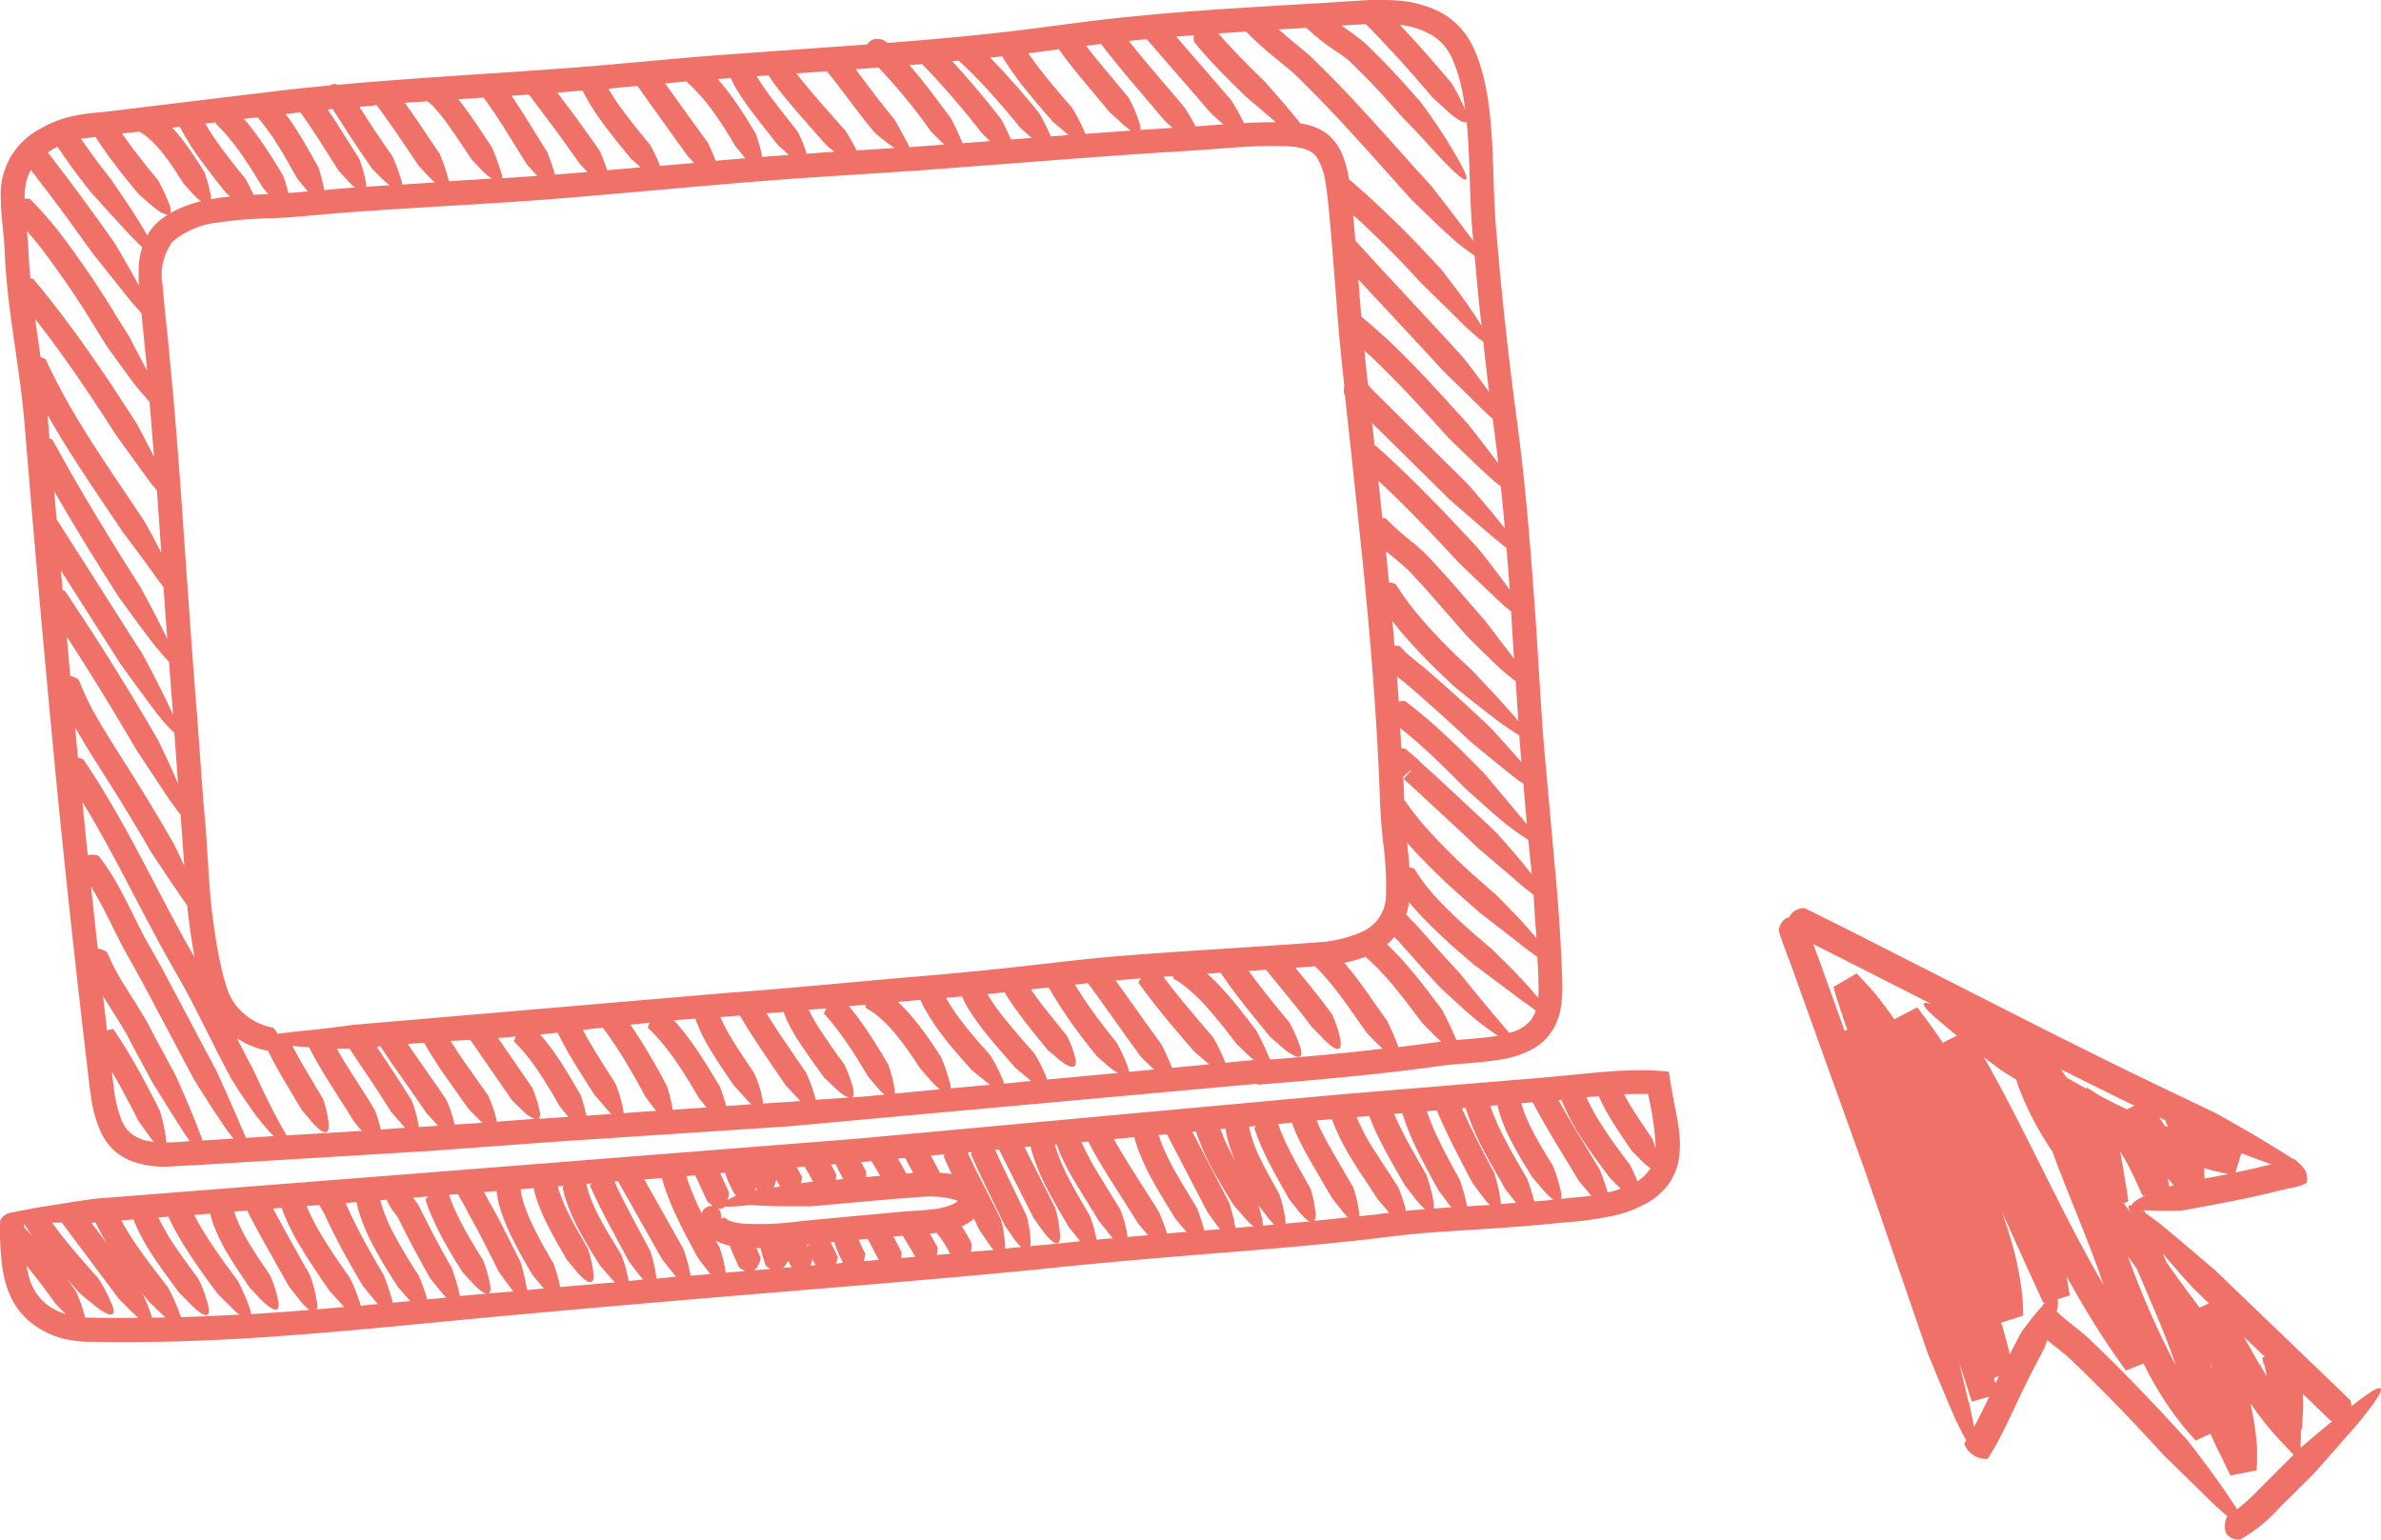
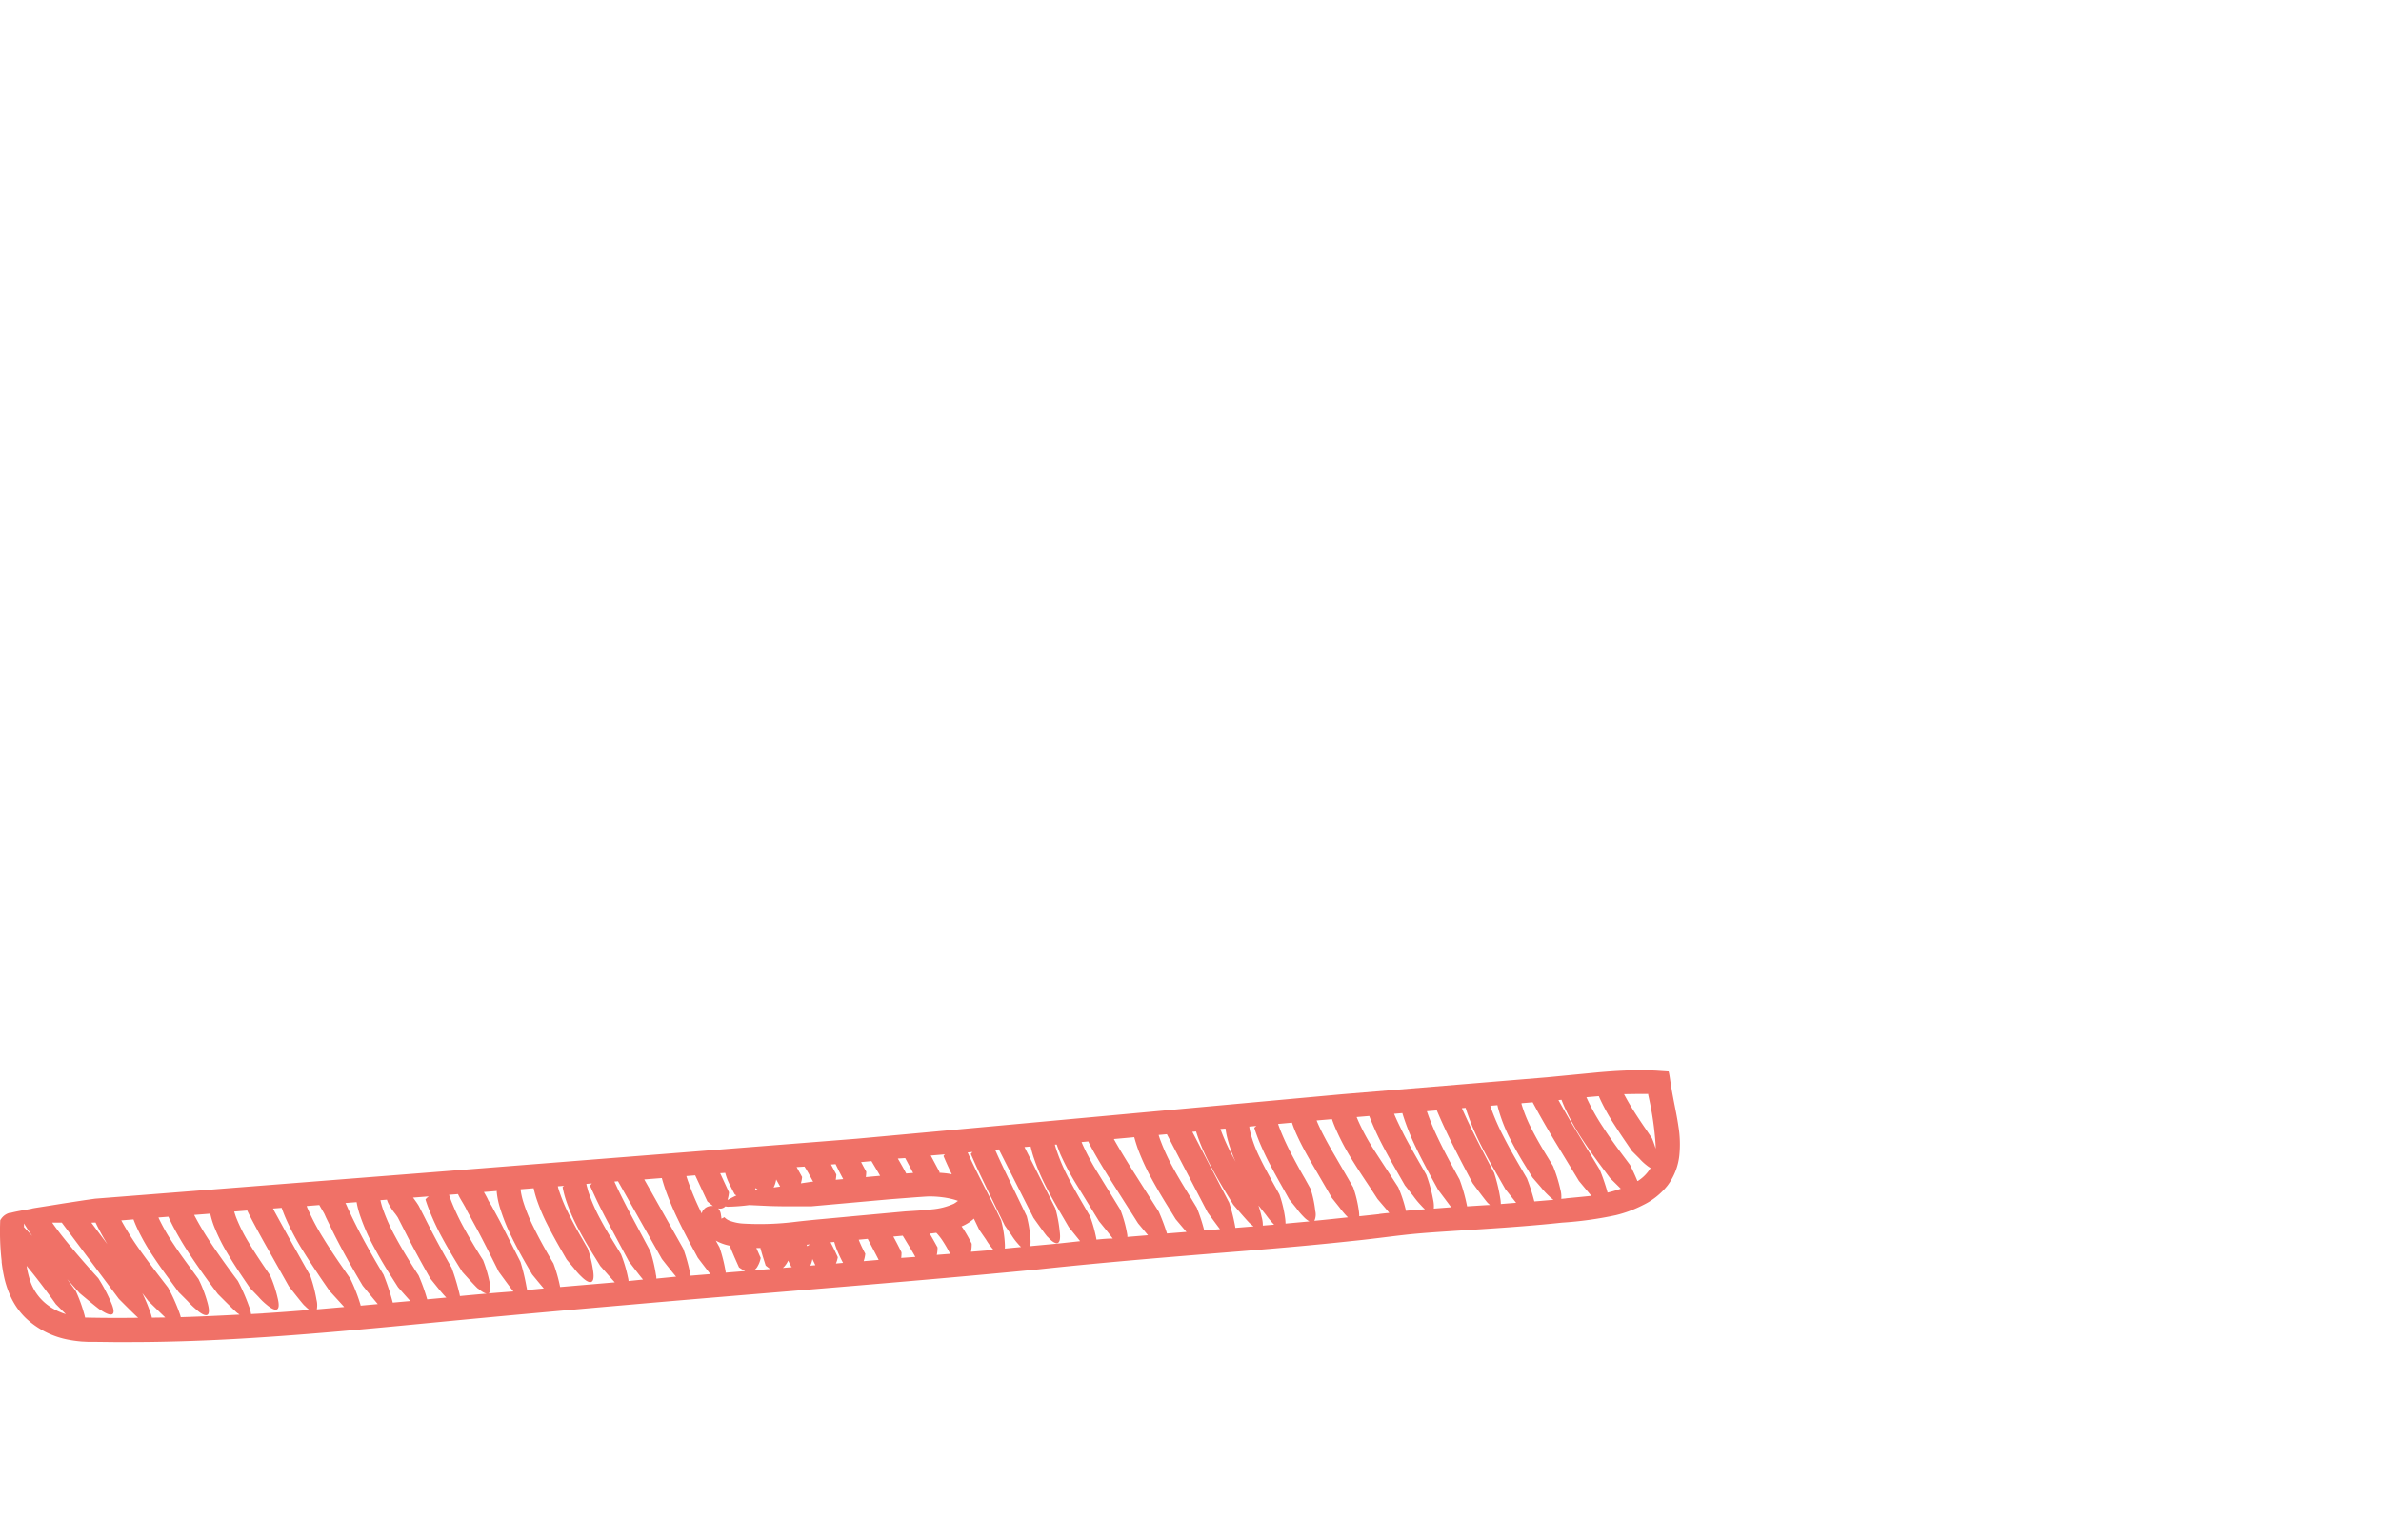
<svg xmlns="http://www.w3.org/2000/svg" width="63.957" height="41.369" viewBox="0 0 63.957 41.369">
  <g id="Group_13222" data-name="Group 13222" transform="translate(-1066.841 -302.151)">
    <g id="Group_13215" data-name="Group 13215" transform="translate(1066.842 302.15)">
-       <path id="Path_12274" data-name="Path 12274" d="M755.163,464.505c.009.174.021.345.035.514.057.677.154,1.344.249,2s.187,1.305.241,1.952.11,1.315.164,1.969q.332,3.926.7,7.741c.25,2.539.521,5.035.81,7.471.036.3.065.608.115.923a3.4,3.4,0,0,0,.273.969,1.847,1.847,0,0,0,.142.24,2.2,2.2,0,0,0,.19.218,1.574,1.574,0,0,0,.486.3,2.575,2.575,0,0,0,1.007.144c1.218-.061,2.38-.141,3.549-.209l3.441-.209,3.327-.245,6.322-.417,12.572-1.142.018.011a.053.053,0,0,0,.043.012l.968-.081.534-.047c1.072-.1,2.169-.208,3.274-.363.529-.079,1.087-.082,1.682-.177a2.7,2.7,0,0,0,.913-.3,1.469,1.469,0,0,0,.669-.824,1.144,1.144,0,0,0,.064-.252,1.364,1.364,0,0,0,.032-.25L797,484.2l-.006-.22c-.007-.292-.02-.585-.035-.878-.03-.587-.072-1.176-.122-1.767q-.16-1.766-.324-3.576c-.1-1.2-.155-2.424-.244-3.663s-.182-2.489-.318-3.751c-.065-.63-.151-1.27-.234-1.9s-.158-1.263-.229-1.9-.136-1.276-.194-1.918q-.042-.482-.084-.966c-.025-.315-.039-.636-.05-.959-.023-.648-.035-1.309-.105-1.981a7.8,7.8,0,0,0-.167-1.014c-.043-.17-.092-.339-.15-.5a2.852,2.852,0,0,0-.231-.509,2.016,2.016,0,0,0-.844-.789,3.024,3.024,0,0,0-1.068-.282,6.839,6.839,0,0,0-1.042,0l-.994.064c-1.327.079-2.664.151-4.008.262-.671.056-1.344.121-2.017.2s-1.345.177-2.008.258c-1.209.149-2.428.258-3.652.353l-.009-.009-.028-.025-.03-.016c-.017-.009-.032-.018-.063-.032l-.044-.016-.012,0a.327.327,0,0,0-.055-.009.364.364,0,0,0-.06,0l-.029,0a.339.339,0,0,0-.109.041.287.287,0,0,0-.107.107l-3.892.279c-1.361.1-2.717.248-4.065.348-2.09.159-4.193.266-6.289.459,0,0,0-.007,0-.008s-.015-.017-.052-.016h-.017l-.025,0a.359.359,0,0,0-.1.039c-.549.052-1.1.109-1.645.177l-4.02.487c-.167.02-.335.043-.5.057s-.342.033-.52.063a3,3,0,0,0-1.058.362,1.98,1.98,0,0,0-1.089,1.936c0,.363.048.706.08,1.032C755.148,464.19,755.155,464.336,755.163,464.505Zm.729.588c-.016,0-.029,0-.044,0-.02-.22-.038-.439-.048-.657s-.027-.421-.048-.622c.109.125.217.253.322.382a24.106,24.106,0,0,1,1.552,2.276l.27.433s.26.369.527.726a7.691,7.691,0,0,0,.524.661c.035.041.069.079.1.116q.064.742.121,1.479c-.23-.466-.455-.881-.455-.881l-.323-.5c-.56-.865-1.146-1.718-1.776-2.542-.219-.284-.442-.567-.673-.842A.168.168,0,0,0,755.892,465.093Zm.329,2.15a.7.7,0,0,0-.1-.038c-.049-.342-.1-.683-.145-1.023.044.056.09.11.133.167.616.8,1.194,1.644,1.749,2.5l.275.426.52.721c.257.357.509.708.5.672.031.041.062.079.092.117q.062.843.118,1.675c-.229-.456-.457-.852-.457-.852l-.331-.495c-.647-.96-1.294-1.908-1.839-2.9-.166-.306-.326-.615-.466-.931A.163.163,0,0,0,756.221,467.244Zm.181,2.161c-.015-.006-.027-.007-.041-.012-.018-.213-.036-.423-.054-.636.535.943,1.139,1.834,1.734,2.716l.283.422.53.71c.26.352.5.7.489.669l.08.107q.049.7.1,1.389c-.295-.615-.721-1.39-.721-1.39l-.317-.5c-.524-.83-1.033-1.668-1.52-2.518-.175-.307-.348-.614-.516-.924A.172.172,0,0,0,756.4,469.4Zm34.729-1.244a.072.072,0,0,0,.019.05l.006.007c.05.455.1.907.149,1.358q.165,1.555.327,3.094c.205,2.05.372,4.076.453,6.07.016.49.042,1.018.1,1.512a8.557,8.557,0,0,1,.075,1.418,1.073,1.073,0,0,1-.573.939,3.368,3.368,0,0,1-1.268.316c-1.908.144-3.792.239-5.621.393-.917.085-1.816.2-2.7.294s-1.746.175-2.606.246c-1.719.148-3.371.313-4.959.427l-10.02.857s-.442.062-.875.111-.858.084-.821.091l-.108.012-.02,0a.864.864,0,0,0-.2.029.693.693,0,0,0-.1-.149c-.014-.018-.019-.019-.031-.021a1.473,1.473,0,0,1-.225-.058,1.723,1.723,0,0,1-.505-.277l-.034-.029-.017-.015-.028-.024a1.648,1.648,0,0,1-.178-.192,1.459,1.459,0,0,1-.244-.466,5.78,5.78,0,0,1-.16-.588c-.092-.406-.158-.828-.215-1.255-.119-.854-.13-1.723-.212-2.636s-.138-1.822-.208-2.751c-.151-1.851-.277-3.749-.414-5.694-.069-.972-.143-1.954-.23-2.946l-.14-1.493c-.049-.5-.111-1-.145-1.49a1.531,1.531,0,0,1,.254-1.189,2.237,2.237,0,0,1,1.2-.519,11.782,11.782,0,0,1,1.49-.121c.254-.009.53-.024.788-.05l.768-.067c2.052-.169,4.149-.247,6.257-.42s4.222-.382,6.341-.535l3.2-.208,3.2-.243c1.066-.083,2.13-.163,3.193-.232.529-.036,1.066-.062,1.6-.106s1.055-.078,1.571-.077c.539,0,.991.03,1.164.347a1.8,1.8,0,0,1,.206.635c.043.244.068.5.094.766.1,1.049.17,2.1.259,3.158.042.518.1,1.033.152,1.545v0A.565.565,0,0,0,791.131,468.161Zm-34.58,3.4,0,0c-.021-.251-.043-.5-.065-.756q.706,1.224,1.461,2.414l.274.432.529.721c.263.355.525.7.51.664.113.138.22.261.311.352.029.383.057.765.088,1.143.007.1.014.19.021.285-.022-.048-.045-.1-.072-.154-.286-.631-.756-1.49-.756-1.49l-.319-.5-1.407-2.211Zm.188,1.907c-.009,0-.016,0-.025-.005q-.023-.263-.047-.525l1.324,2.076.274.43s1.058,1.46,1.029,1.389a3.5,3.5,0,0,0,.42.462q.052.69.1,1.37c-.243-.575-.54-1.177-.54-1.177l-.3-.514q-.772-1.308-1.6-2.585l-.59-.894A.163.163,0,0,0,756.738,473.471Zm.087,1.248.016.024q.818,1.263,1.585,2.561l.257.438.491.741c.243.367.478.728.466.692.085.121.167.231.24.321q.052.693.1,1.375c-.159-.341-.287-.6-.287-.6l-.3-.515c-.295-.5-.6-1-.91-1.492s-.625-.971-.9-1.463a6.993,6.993,0,0,1-.434-.918.187.187,0,0,0-.04-.035.58.58,0,0,0-.192-.074Q756.873,475.246,756.825,474.719Zm.3,3.25-.078-.817c.283.5.594.982.894,1.455s.608.977.9,1.473l.257.439.495.742c.208.309.414.608.467.674l.006.087q.072.663.192,1.312l-.283-.5c-.705-1.284-1.346-2.62-2.119-3.9-.186-.309-.378-.614-.583-.913a.177.177,0,0,0-.05-.028A.7.7,0,0,0,757.13,477.969Zm1.659,10.226a.836.836,0,0,1-.478-.47,3.077,3.077,0,0,1-.208-.813c-.025-.167-.045-.339-.065-.513q.073.123.145.251c.293.518.558,1.054.558,1.054s.42.6.419.572l.009.01A1.524,1.524,0,0,1,758.789,488.2Zm.781.105h-.07a1.067,1.067,0,0,0-.018-.173,4.684,4.684,0,0,0-.156-.681s-.272-.551-.578-1.1c-.153-.273-.314-.543-.443-.744s-.22-.336-.225-.343a.087.087,0,0,0-.033,0,.634.634,0,0,0-.136.039c-.036-.309-.072-.617-.108-.928l.035.059c.191.31.388.605.558.9.089.147.157.3.244.457l.256.474.244.45s.954,1.539.93,1.465l.065.093C759.946,488.281,759.755,488.293,759.571,488.3Zm.907-.049c-.025-.069-.052-.142-.087-.228-.24-.649-.645-1.535-.645-1.535l-.281-.52-.253-.469c-.083-.153-.165-.329-.26-.488-.185-.322-.384-.621-.567-.92a5.772,5.772,0,0,1-.47-.891.166.166,0,0,0-.042-.033.616.616,0,0,0-.211-.072q-.092-.828-.18-1.663c.088.141.171.289.252.439.186.347.359.712.548,1.079.094.183.2.37.3.544l.288.524,1.137,2.144.242.451s.237.386.48.758.49.73.476.694c.036.047.071.092.106.135Zm1.165-.071c-.033-.081-.071-.17-.121-.278-.267-.635-.671-1.521-.671-1.521l-.279-.522-1.138-2.149-.3-.541c-.1-.174-.2-.341-.287-.518-.182-.353-.356-.721-.552-1.087a6.146,6.146,0,0,0-.6-.947.176.176,0,0,0-.054-.027.485.485,0,0,0-.247,0c-.011-.1-.021-.2-.032-.3-.039-.375-.076-.753-.113-1.131.021.035.043.069.064.1.74,1.226,1.369,2.532,2.071,3.814.173.32.362.645.535.95s.337.631.5.953l.491.973.327.625s.238.39.5.758a5.8,5.8,0,0,0,.528.672c.042.046.083.088.124.129Zm1.091-.067c-.047-.083-.1-.182-.173-.3-.161-.3-.346-.664-.486-.957l-.238-.513-.146-.273-.155-.3-.135-.266a2.3,2.3,0,0,0,.518.255,2.1,2.1,0,0,0,.319.083l.042.088c.089.181.216.412.346.636l.52.873.2.231a1.617,1.617,0,0,0,.191.213c.177.176.379.264.317-.159a2.946,2.946,0,0,0-.14-.586l-.525-.885c-.113-.194-.219-.388-.3-.547.144.017.3.031.451.042.017.035.078.158.176.331.11.2.264.451.42.7l.424.664.185.3.209.251Zm2.528-.156a3.808,3.808,0,0,0-.156-.522l-.193-.315-.431-.675c-.152-.24-.3-.478-.4-.664.154,0,.276,0,.342,0l.524.785c.305.453.588.906.588.906l.214.247c.065.075.127.146.166.189Zm1.022-.069a.964.964,0,0,0-.015-.1,3.444,3.444,0,0,0-.176-.618s-.3-.477-.607-.939l-.33-.5.1-.009.135.206c.122.183.287.42.451.653.331.465.641.925.641.925l.228.25.089.1Zm.959-.065s0-.007,0-.011a3.523,3.523,0,0,0-.207-.634l-.2-.3-.455-.652c-.142-.2-.279-.4-.392-.566l.2-.018c.079-.007.161-.012.241-.017.031.057.077.137.133.23.11.185.264.421.422.649l.629.889.228.233.148.151Zm1.136-.077a.954.954,0,0,0-.019-.1,3.382,3.382,0,0,0-.21-.6l-.635-.9c-.14-.2-.272-.4-.372-.57l.525-.029,1.121,1.622s.43.433.427.4a.594.594,0,0,0,.183.1Zm1.121-.076c.045-.032.06-.117.013-.29a3.418,3.418,0,0,0-.181-.549l-.92-1.333c.159-.011.322-.027.482-.04a.712.712,0,0,0-.049.112c-.006.016,0,.017,0,.021s.1.1.228.243a5.777,5.777,0,0,1,.435.575c.294.439.557.917.557.917s.124.154.238.29Zm1.286-.087a4.752,4.752,0,0,0-.152-.549l-.174-.3c-.106-.182-.252-.426-.412-.667a6.533,6.533,0,0,0-.487-.647l-.014-.016c.154-.015.311-.033.467-.049.1.2.232.45.374.687.152.254.309.5.425.681l.191.3.226.261a2.082,2.082,0,0,0,.217.241l.013.013Zm1-.068a1.11,1.11,0,0,0-.023-.158,3.64,3.64,0,0,0-.2-.647l-.2-.311c-.117-.185-.274-.43-.421-.676-.091-.152-.176-.3-.25-.443l.534-.06c.039.051.092.123.155.211.124.173.28.408.427.649.295.482.559.987.559.987s.169.229.293.387Zm1.321-.09a4.442,4.442,0,0,0-.154-.631s-.271-.521-.583-1.034c-.136-.224-.279-.443-.4-.62l.514-.053a.7.7,0,0,0-.043.118c-.005.017,0,.018,0,.022s.112.1.255.261a6.167,6.167,0,0,1,.488.623c.166.238.321.488.435.678l.19.318s.1.126.209.257Zm1.435-.1c-.067-.254-.167-.518-.167-.518l-.2-.329c-.119-.2-.282-.462-.462-.723a6.872,6.872,0,0,0-.544-.7l-.033-.036.576-.04.027.073a4.628,4.628,0,0,0,.376.758c.153.255.314.495.434.671l.2.293.23.249a2.338,2.338,0,0,0,.216.23l.025.023Zm.987-.067a.959.959,0,0,0-.022-.171,3.238,3.238,0,0,0-.209-.639l-.2-.3c-.12-.178-.278-.414-.421-.651a4.428,4.428,0,0,1-.291-.562l.525-.04c.033.056.074.125.124.207.119.2.282.449.447.7l.665.975s.254.274.392.415Zm1.418-.1c-.007-.027-.011-.049-.02-.081a4.346,4.346,0,0,0-.235-.641l-.669-.983c-.146-.219-.286-.437-.4-.617l.463-.039a1.972,1.972,0,0,0,.092.236,5.3,5.3,0,0,0,.388.667c.3.45.614.866.614.866s.46.446.454.416a.61.61,0,0,0,.207.114Zm1.3-.088-.327.022c.053-.025.07-.113.013-.309a3.529,3.529,0,0,0-.215-.573s-.318-.423-.6-.853a4.773,4.773,0,0,1-.347-.593l-.01-.023.478-.043a.674.674,0,0,0-.067.127c-.007.016-.006.017,0,.021s.092.1.213.246.273.349.416.56c.286.42.543.869.543.869s.41.492.409.463l.041.035Zm.826-.078a.742.742,0,0,0-.018-.179,3.69,3.69,0,0,0-.154-.592s-.264-.464-.572-.919c-.153-.228-.319-.451-.454-.615l-.037-.044.163-.015.291-.025c0,.03,0,.056,0,.075s0,.018.005.02.032.013.079.04a1.892,1.892,0,0,1,.192.131,3.452,3.452,0,0,1,.529.53c.18.217.347.451.468.632l.2.3.238.268a1.937,1.937,0,0,0,.237.246l.037.031Zm1.505-.142a.933.933,0,0,0-.039-.189,4.807,4.807,0,0,0-.223-.648l-.21-.319c-.129-.191-.307-.445-.509-.691a4.7,4.7,0,0,0-.445-.475l.608-.053c.03.068.073.16.132.263a5.669,5.669,0,0,0,.474.71c.185.241.378.466.524.632l.243.274s.371.305.495.4ZM782,486.72a1,1,0,0,0-.059-.166,4.3,4.3,0,0,0-.313-.6l-.242-.273c-.144-.164-.331-.383-.505-.609a5.116,5.116,0,0,1-.428-.638l-.009-.017.208-.018.221-.022a2.171,2.171,0,0,0,.146.29,6.008,6.008,0,0,0,.506.714c.193.24.391.468.54.637l.245.28.274.231.142.119Zm1.155-.109c-.009-.027-.015-.052-.028-.084a3.917,3.917,0,0,0-.314-.623l-.249-.284c-.149-.17-.345-.4-.529-.625a5.49,5.49,0,0,1-.458-.643c-.009-.015-.014-.026-.021-.039.154-.016.306-.029.46-.046.025.043.082.135.161.253.106.159.253.36.4.552.3.384.6.745.6.745l.22.186a1.42,1.42,0,0,0,.212.168c.195.134.4.178.287-.208a2.8,2.8,0,0,0-.206-.527l-.6-.748c-.139-.178-.27-.357-.366-.5l.484-.055c0,.007,0,.011,0,.015s.076.135.189.317.269.418.431.647c.325.458.679.883.679.883l.255.22a1.588,1.588,0,0,0,.253.191l.045.026Zm2.2-.208a.665.665,0,0,0-.066-.226,4.891,4.891,0,0,0-.267-.567s-.347-.417-.661-.86c-.158-.221-.307-.447-.415-.622l-.043-.07.35-.037.234.316.487.683c.35.5.716.994.716.994l.269.261.07.065Zm1.154-.109,0-.007a6.409,6.409,0,0,0-.285-.631s-.361-.486-.716-.994l-.5-.7-.011-.014c.226-.02.453-.037.681-.054a.467.467,0,0,0-.06.1c-.008.016-.006.017,0,.023s.093.134.23.314.32.413.507.639c.375.452.752.886.752.886s.253.218.408.345Zm1.432-.136c-.01-.03-.019-.058-.034-.094a4.274,4.274,0,0,0-.3-.6s-.383-.443-.754-.891c-.185-.224-.365-.452-.5-.627l-.073-.1.268-.018c0,.019,0,.035,0,.049s0,.018.006.022a2.192,2.192,0,0,1,.309.21,4.637,4.637,0,0,1,.6.572c.2.229.4.474.544.661l.243.314.281.271c.063.059.124.114.175.158Zm2.778-.221-.935.084-.539.045h-.105a1.258,1.258,0,0,0-.05-.12c-.112-.283-.313-.654-.313-.654l-.247-.32c-.149-.193-.353-.453-.578-.706a5.845,5.845,0,0,0-.493-.5l.363-.024c.037.055.09.134.158.231.125.178.3.406.47.627.35.442.7.862.7.862s.5.448.5.419c.224.16.444.213.282-.215a3.866,3.866,0,0,0-.265-.587s-.359-.431-.7-.865c-.145-.183-.282-.366-.394-.522l.468-.031.1.128.476.581c.171.208.337.415.457.572l.2.263.225.225a1.986,1.986,0,0,0,.214.212c.194.176.409.263.306-.179a2.935,2.935,0,0,0-.21-.608l-.209-.282c-.127-.168-.3-.385-.475-.6l-.3-.365c.174-.011.351-.027.53-.042.046.045.1.1.172.178a7.537,7.537,0,0,1,.52.632c.18.241.354.491.486.68l.224.315s.132.138.266.27c.053.052.1.1.149.14C791.676,485.841,791.192,485.892,790.713,485.936Zm2.456-.271-.58.072c-.009-.024-.015-.043-.027-.07-.1-.277-.279-.637-.279-.637l-.222-.314c-.134-.19-.312-.448-.5-.705-.141-.19-.29-.378-.428-.538a3.37,3.37,0,0,0,.567-.164l.094.083a6.686,6.686,0,0,1,.618.65c.213.251.416.517.568.718l.254.337.292.293c.08.078.158.152.214.2C793.544,485.616,793.354,485.642,793.169,485.665Zm.974-.116c-.013-.035-.026-.069-.047-.113-.119-.3-.332-.695-.332-.695l-.258-.343c-.156-.207-.367-.484-.6-.757a7.612,7.612,0,0,0-.627-.668h0a.794.794,0,0,0,.168-.158l.031-.038c.02.021.038.044.059.065l.057.053.021.024.088.1.355.4.283.315.348.379s.329.315.664.61a7.2,7.2,0,0,0,.656.535c.089.065.174.123.253.173C794.915,485.493,794.53,485.516,794.143,485.549Zm2.029-.57a1.03,1.03,0,0,1-.542.36c-.021.007-.046.01-.068.016-.068-.089-.164-.2-.294-.35-.442-.522-1.051-1.273-1.051-1.273l-.4-.433-.279-.313-.353-.4-.088-.1-.023-.027a.334.334,0,0,0-.047-.047l-.041-.038a2.142,2.142,0,0,1-.156-.169.1.1,0,0,0-.034-.013,2.179,2.179,0,0,0,.077-.353q.139.17.285.33a14.509,14.509,0,0,0,1.074,1.022l.389.335.714.533c.353.261.689.523.666.494.1.073.194.14.278.2A.8.8,0,0,1,796.172,484.98Zm.16-1.5.016.435c0,.142.013.3,0,.416,0,.028,0,.054-.006.082-.028-.033-.054-.066-.087-.1-.224-.269-.515-.571-.749-.807l-.408-.4-.447-.384a14,14,0,0,1-1.025-.976,4.774,4.774,0,0,1-.6-.786.149.149,0,0,0-.043-.026.79.79,0,0,0-.1-.026c-.016-.225-.038-.446-.06-.663.036.041.07.085.107.125a17.542,17.542,0,0,0,1.454,1.414l.384.338.7.543c.346.268.679.536.656.507.068.051.133.1.2.145C796.325,483.366,796.33,483.423,796.332,483.479Zm-.047-.876c0,.07.007.138.011.208-.2-.244-.442-.505-.643-.713l-.4-.413-.443-.39a17.054,17.054,0,0,1-1.4-1.364,7.564,7.564,0,0,1-.637-.8.1.1,0,0,0-.028-.017c-.008-.2-.016-.407-.024-.611,0-.01,0-.021,0-.031l.033-.032.092-.081a.375.375,0,0,1,.068-.052c.011-.016.032-.013.029-.017l-.215.243.428.39,1.207,1.12.368.35.676.576c.334.286.657.57.636.538.062.051.122.1.179.142C796.241,481.968,796.265,482.287,796.285,482.6Zm-.138-1.772c.008.088.015.176.022.263-.409-.523-.942-1.108-.942-1.108l-.432-.411-1.213-1.128-.4-.361-.008-.011-.027-.029-.032-.032-.052-.047-.1-.083-.184-.157a.16.16,0,0,0-.054-.012c-.023,0-.039,0-.06.005-.01-.186-.019-.371-.03-.556.185.149.368.3.545.46.29.259.571.53.85.808l.357.36.669.595a8.259,8.259,0,0,0,.653.534c.135.1.261.182.367.245C796.106,480.388,796.128,480.612,796.147,480.832Zm-.1-1.074-.072-.082-1.066-1.272-.419-.424c-.282-.283-.572-.564-.874-.835-.269-.242-.55-.474-.838-.694a.182.182,0,0,0-.057-.011.663.663,0,0,0-.123.016q-.023-.338-.048-.676l.007.006c.142.117.285.225.4.33.412.358.8.705,1.2,1.073l.372.346.689.567c.343.279.686.546.663.515l.064.044C795.982,479.029,796.013,479.394,796.047,479.758Zm-.148-1.668c-.41-.47-.871-.967-.871-.967l-.435-.405c-.394-.367-.809-.735-1.21-1.085-.148-.129-.289-.235-.42-.344a2.137,2.137,0,0,1-.328-.317.119.119,0,0,0-.04-.012l-.112-.006q-.028-.331-.057-.664c.068.088.135.176.205.261a15.229,15.229,0,0,0,1.08,1.143l.374.354s.35.29.7.562.691.535.667.5c.142.1.275.19.384.254C795.856,477.61,795.878,477.849,795.9,478.089Zm-.16-2.177q.035.536.07,1.07l-.1-.12c-.224-.264-.508-.57-.733-.81l-.39-.418-.427-.4a14.62,14.62,0,0,1-1.034-1.1,7.015,7.015,0,0,1-.6-.82.166.166,0,0,0-.046-.027.705.705,0,0,0-.145-.033c-.027-.279-.053-.559-.081-.839.121.1.242.2.355.294a3.758,3.758,0,0,1,.373.35l.365.4.719.82.335.386s.317.324.639.632a7,7,0,0,0,.633.562Zm-.039-.6-.768-1.009-.388-.447c-.239-.277-.479-.555-.726-.83l-.376-.41a4.391,4.391,0,0,0-.426-.4,7.517,7.517,0,0,1-.762-.674.155.155,0,0,0-.048-.016c-.019,0-.033,0-.05,0q-.052-.5-.105-1c.092.086.185.169.276.256.525.506,1.033,1.032,1.534,1.567l.346.371s1.295,1.25,1.255,1.186l.154.131C795.645,474.465,795.673,474.891,795.7,475.314Zm-.21-2.994q.047.569.089,1.135c-.379-.526-.845-1.107-.845-1.107l-.406-.436c-.505-.54-1.021-1.075-1.556-1.592-.258-.249-.52-.495-.79-.733a.119.119,0,0,0-.034-.011q-.033-.3-.065-.6l.03.03,1.674,1.653.363.358s1.354,1.187,1.311,1.124C795.341,472.21,795.418,472.268,795.49,472.32Zm-.152-1.647q.059.567.108,1.132c-.416-.535-.989-1.183-.989-1.183l-.422-.418-1.673-1.655-.379-.374-.047-.047a.4.4,0,0,1-.032-.034l-.092-.1-.041-.046q-.024-.216-.048-.432c-.017-.161-.032-.322-.047-.483l.161.144c.614.574,1.191,1.2,1.765,1.829l.342.378.642.622c.321.307.646.6.624.564C795.254,470.607,795.3,470.641,795.338,470.673Zm-.216-1.807c.036.28.072.564.108.841.014.116.026.233.039.349-.376-.5-.8-1.04-.8-1.04l-.4-.44c-.576-.637-1.164-1.273-1.8-1.869-.221-.2-.446-.4-.678-.591q-.041-.5-.079-1l.145.158,1.786,1.921.343.374.635.621c.314.307.617.612.6.58Zm-.092-.713c-.341-.484-.714-.951-.714-.951l-.4-.439-1.784-1.923-.7-.764q-.028-.343-.061-.687c.063.057.129.112.192.17q.669.624,1.3,1.293l.344.37.633.619c.311.309.614.615.595.582a4.179,4.179,0,0,0,.435.371C794.923,467.249,794.974,467.7,795.031,468.153Zm-1.58-9.621a1.4,1.4,0,0,1,.552.589,3.95,3.95,0,0,1,.285.867c.042.193.072.39.1.589-.007-.016-.01-.028-.018-.046a5.44,5.44,0,0,0-.355-.687s-.437-.525-.9-1.036c-.168-.186-.338-.37-.488-.529A2.117,2.117,0,0,1,793.451,458.533Zm-3.791-.145.457-.028a5.758,5.758,0,0,0,.889.689q.094.066.18.132l.075.061.081.079.33.327c.22.223.435.453.645.687l.333.377s.311.318.608.64.583.642.565.608c.495.522.89.814.294-.2-.171-.3-.4-.656-.59-.93s-.339-.473-.339-.473l-.4-.452c-.216-.24-.436-.477-.664-.708-.115-.116-.226-.228-.349-.346l-.091-.088-.109-.09c-.069-.054-.138-.1-.2-.152l-.318-.221.616-.038.042,0,.285.292c.176.182.4.426.628.673.448.493.873,1,.873,1s.6.553.587.52c.143.11.277.18.336.144.032.335.051.675.064,1.017.026.653.033,1.322.095,1.988.005.063.012.125.017.187-.035-.046-.073-.1-.115-.15-.407-.555-1.01-1.321-1.01-1.321l-.4-.44c-.536-.6-1.072-1.2-1.626-1.8-.278-.3-.558-.591-.847-.878-.144-.144-.293-.29-.447-.435l-.473-.391c-.1-.087-.21-.176-.313-.266Zm-1.164.071a8.918,8.918,0,0,0,.781.707l.459.378c.138.132.278.266.419.408.283.28.557.57.831.861.546.585,1.079,1.187,1.617,1.788l.342.38.644.622c.322.306.646.595.625.563a4.4,4.4,0,0,0,.422.313c.041.46.082.92.129,1.376.017.171.039.341.058.511-.031-.049-.065-.1-.1-.159-.371-.586-.985-1.359-.985-1.359l-.408-.438q-.641-.681-1.328-1.323-.361-.337-.739-.657a3.212,3.212,0,0,0-.154-.6,1.5,1.5,0,0,0-.253-.442,1.245,1.245,0,0,0-.43-.327,1.773,1.773,0,0,0-.472-.134c-.189-.242-.408-.5-.59-.707l-.381-.431-.42-.413-.26-.266q-.288-.3-.55-.6Q788.123,458.482,788.5,458.459Zm-1.4.1a.452.452,0,0,0,0,.145.058.058,0,0,0,.015.045c.234.291.481.556.732.815l.268.271.366.36.679.579.144.122q-.314,0-.625.011c-.078,0-.155.01-.233.014a6.769,6.769,0,0,0-.357-.634l-1.465-1.691Zm-1.481.126.214-.019,1.744,2.01s.159.142.315.278c-.251.018-.5.037-.748.054-.133-.261-.3-.515-.3-.515l-.914-1.074c-.21-.251-.416-.5-.578-.705Zm-1.015.109.21.268c.167.21.391.484.617.754l.907,1.064.187.168-.857.055a.723.723,0,0,0-.05-.245,3.548,3.548,0,0,0-.274-.624l-.754-.907c-.139-.167-.274-.335-.387-.483C784.336,458.825,784.469,458.807,784.6,458.791Zm-1.13.143.1.144c.136.184.322.418.51.644l.74.887.255.233a2.192,2.192,0,0,0,.244.215c.027.022.055.043.081.061-.407.028-.815.058-1.222.088-.011-.028-.018-.052-.033-.085a4.741,4.741,0,0,0-.332-.631s-.417-.464-.794-.944c-.136-.173-.264-.349-.37-.506Q783.066,458.99,783.473,458.934Zm-1.525.188.049.081a8.3,8.3,0,0,0,.514.726c.2.25.4.489.551.665l.254.292s.252.216.418.352l-.48.037a5.525,5.525,0,0,0-.309-.622s-.4-.5-.842-.986c-.162-.18-.33-.357-.479-.508Zm-1.167.117c.051.046.134.124.243.229.169.163.385.386.593.617.418.461.812.948.812.948s.16.148.309.282l-.554.043a5.654,5.654,0,0,0-.26-.542s-.405-.526-.845-1.033c-.161-.187-.326-.371-.472-.529Zm-.986.091.194.2c.168.178.384.416.595.659.422.485.814.991.814.991l.225.22-.741.057c-.111-.292-.312-.672-.312-.672-.354-.471-.707-.963-1.114-1.425C779.569,459.352,779.682,459.34,779.8,459.331Zm-1.17.093a14.889,14.889,0,0,1,1.411,1.718l.282.282.075.072-.943.067a.716.716,0,0,0-.1-.209c-.122-.241-.308-.556-.308-.556s-.091-.1-.224-.269-.306-.392-.48-.625c-.111-.148-.223-.3-.327-.432Zm-1.39.1c.032.037.067.078.108.129.132.163.3.39.476.62s.349.461.486.632.235.283.235.283.137.12.28.229a2.946,2.946,0,0,0,.244.169c-.342.023-.684.043-1.026.064a5.554,5.554,0,0,0-.3-.531s-.417-.459-.819-.929c-.185-.217-.365-.434-.5-.608Zm-1.559.11a2.72,2.72,0,0,0,.195.285c.148.2.349.44.552.677.406.473.818.927.818.927l.2.165-.121.008c-.21.013-.419.03-.629.045,0-.006,0-.01,0-.016a3.268,3.268,0,0,0-.24-.587s-.342-.427-.667-.854a7,7,0,0,1-.411-.592c-.008-.013-.012-.023-.019-.035Zm-1.014.077a2.172,2.172,0,0,0,.156.307,7.43,7.43,0,0,0,.444.64c.333.437.665.851.665.851l.239.217.052.047c-.239.018-.479.035-.717.054a4.1,4.1,0,0,0-.162-.6,11.447,11.447,0,0,0-.622-.978,6.545,6.545,0,0,0-.41-.515Zm-1.338.1.161-.012c0,.013,0,.015,0,.019s.106.091.242.234a5.417,5.417,0,0,1,.463.562,10.751,10.751,0,0,1,.582.909l.212.258.067.081-.8.067c-.088-.24-.2-.471-.2-.471l-.733-1.016-.425-.591Zm-1.173.106.136.193.5.7.72,1,.168.177-.919.082a4.13,4.13,0,0,0-.265-.568l-.231-.283c-.138-.169-.319-.395-.489-.624a6.254,6.254,0,0,1-.4-.6Zm-1.474.124c.029.06.063.128.108.208a6.65,6.65,0,0,0,.463.705c.178.241.363.47.5.639l.229.28.261.233h0l-.9.077a4.278,4.278,0,0,0-.2-.518s-.335-.487-.686-.962L770,460.1Zm-1.482.112.045,0,.691.923c.343.463.666.93.666.93l.213.226c-.291.025-.583.046-.874.068a5.928,5.928,0,0,0-.207-.6l-.606-.977c-.119-.189-.242-.378-.353-.539Zm-1.178.079c.036.048.079.106.13.179.122.17.276.4.426.64l.6.964.234.261.056.059q-.473.034-.944.064a.645.645,0,0,0-.056-.234,6.236,6.236,0,0,0-.217-.591l-.193-.29c-.117-.176-.273-.413-.442-.649-.087-.122-.178-.243-.27-.357Zm-1.506.1c.033.025.072.06.12.1a4.7,4.7,0,0,1,.452.555c.157.219.309.448.424.62l.193.289.236.248a1.5,1.5,0,0,0,.243.221c.021.016.041.028.062.041-.386.025-.771.05-1.156.073a1.092,1.092,0,0,0-.034-.135,4.5,4.5,0,0,0-.216-.609l-.637-.942c-.1-.146-.2-.29-.3-.422Zm-1.438.105.073-.005.072.1c.125.169.286.4.444.624l.625.922s.3.326.42.434l-.875.055a.768.768,0,0,0-.043-.181,4.825,4.825,0,0,0-.223-.584s-.313-.444-.612-.9l-.271-.422C764.813,460.471,764.943,460.458,765.073,460.448Zm-1.111.1.038.059.411.639c.3.461.616.91.616.91l.237.237a2.185,2.185,0,0,0,.229.206l-.626.041a.657.657,0,0,0-.023-.189,3.722,3.722,0,0,0-.165-.563l-.549-.867c-.1-.16-.209-.32-.3-.458Zm-.866.09.106.149c.108.155.247.362.383.572l.539.847s.419.461.418.431l.029.022-.034,0c-.269.02-.535.045-.8.067v0a4.444,4.444,0,0,0-.155-.606l-.168-.3c-.1-.181-.24-.424-.392-.665-.1-.166-.216-.329-.321-.471Zm-1.148.133c.032.037.068.08.109.132a6.467,6.467,0,0,1,.413.584c.141.221.273.451.371.626l.164.293s.17.213.292.359c-.111.01-.222.017-.333.028-.062.005-.126.009-.189.013a4.733,4.733,0,0,0-.14-.46s-.277-.482-.607-.954a7.162,7.162,0,0,0-.448-.577Zm-1.121.137,0,.013c-.006.016,0,.017,0,.021s.1.1.231.243a6.3,6.3,0,0,1,.446.566c.3.431.575.9.575.9l.157.186-.4.017c-.095-.22-.212-.428-.212-.428s-.367-.442-.7-.9a6.957,6.957,0,0,1-.381-.583Zm-.965.117c.024.051.052.105.085.165a7.035,7.035,0,0,0,.45.7c.344.478.71.917.71.917l.106.094c-.17.017-.341.04-.513.072a.686.686,0,0,0-.024-.172,3.794,3.794,0,0,0-.16-.561l-.173-.272c-.106-.164-.252-.383-.419-.6a4.092,4.092,0,0,0-.272-.317Zm-1.092.132.055.03a1.827,1.827,0,0,1,.156.114,2.884,2.884,0,0,1,.431.452c.146.185.282.385.382.54l.165.26.206.226a1.4,1.4,0,0,0,.209.206c.019.016.037.029.056.042a3.482,3.482,0,0,0-.633.218l-.19.1a.452.452,0,0,0-.054-.289,4.353,4.353,0,0,0-.282-.6s-.37-.439-.71-.893c-.09-.12-.176-.241-.254-.355Zm-1.177.137c.118.19.278.422.446.646.351.47.719.9.719.9s.524.463.515.432a.53.53,0,0,0,.263.116l-.119.081a1.5,1.5,0,0,0-.345.337,1.3,1.3,0,0,0-.086.139c-.02-.034-.038-.066-.061-.1-.173-.3-.4-.652-.589-.926l-.322-.474-.36-.464-.04-.057c-.142-.189-.279-.382-.411-.576C757.328,461.322,757.458,461.305,757.592,461.291Zm-1.022.263q.256.388.532.755l.044.058.316.408.6.662c.3.324.588.641.57.608.076.078.148.15.215.214a2.222,2.222,0,0,0-.085.425,4.054,4.054,0,0,0,0,.615c-.3-.562-.661-1.16-.661-1.16l-.346-.486q-.444-.619-.9-1.23l-.542-.71A2.029,2.029,0,0,1,756.57,461.553Zm-.83.929a1.143,1.143,0,0,1,.118-.3l.48.629q.454.6.894,1.218l.3.413.554.694c.274.345.54.683.525.648.076.09.149.172.216.245.008.081.015.164.024.244q.065.656.13,1.307l-.5-.948-.314-.5a24.742,24.742,0,0,0-1.594-2.338,10.811,10.811,0,0,0-.729-.821.184.184,0,0,0-.055-.019.643.643,0,0,0-.1,0A2.079,2.079,0,0,1,755.74,462.482Z" transform="translate(-755.032 -457.61)" fill="#f07167" />
      <path id="Path_12275" data-name="Path 12275" d="M799.79,539.805a1.633,1.633,0,0,0,.317-.806,3,3,0,0,0-.025-.788c-.036-.247-.086-.482-.13-.709l-.032-.169-.015-.083-.027-.168c-.02-.113-.031-.236-.059-.34l-.349-.024c-.057,0-.116-.007-.174-.009l-.093,0-.183,0c-.121,0-.242,0-.363.008-.241.009-.478.027-.714.047l-1.388.134-5.5.455-5.359.49-5.18.476-2.509.23-2.451.193-9.084.717-8.918.7-.277.039-.607.093c-.435.073-.854.132-.817.136-.231.042-.432.076-.562.111-.009,0-.019,0-.028,0a.394.394,0,0,0-.243.176.057.057,0,0,0-.017.044,7.051,7.051,0,0,0,.033,1.019l.006.056,0,.029.005.043c.013.1.028.2.049.3a2.539,2.539,0,0,0,.2.609,1.91,1.91,0,0,0,.393.551,2.287,2.287,0,0,0,1.179.588c.107.02.215.033.324.043l.163.008.147,0,.589.007c.395,0,.793,0,1.193-.008q1.2-.022,2.434-.1c1.643-.1,3.32-.261,5.027-.426s3.45-.322,5.222-.475c3.544-.312,7.2-.583,10.922-.944,1.854-.2,3.716-.348,5.6-.5.94-.077,1.883-.16,2.825-.262.469-.046.954-.113,1.406-.164s.93-.08,1.4-.111c.939-.059,1.894-.118,2.834-.219a9.881,9.881,0,0,0,1.447-.2,3.292,3.292,0,0,0,.729-.271A1.885,1.885,0,0,0,799.79,539.805Zm-.68-2.459.161,0h0l0,.025a8.367,8.367,0,0,1,.2,1.357c0,.03,0,.059,0,.088-.044-.155-.1-.282-.1-.282l-.165-.244c-.1-.145-.229-.337-.349-.529-.089-.142-.17-.285-.235-.409C798.793,537.349,798.952,537.345,799.11,537.347Zm-11.193.93a2.036,2.036,0,0,0,.044.24,3.781,3.781,0,0,0,.228.652L788.1,539a5.417,5.417,0,0,1-.317-.705l0-.009Zm-7.537.692c-.009.01-.022.021-.028.03s-.011.015-.008.02.058.141.148.332c.022.048.047.1.073.153l-.059-.012c-.091-.015-.181-.022-.271-.029v-.021L780,539Zm-1.067.1.214.4-.187.014c-.042-.08-.116-.214-.193-.347l-.032-.054Zm-.906.082.184.309.049.085-.385.035a1.076,1.076,0,0,0,.012-.146s-.067-.119-.138-.257Zm-.964.081c.024.051.05.1.078.16.045.089.092.177.127.242l-.2.018a1.04,1.04,0,0,0,.016-.143l-.144-.267Zm-.835.066c.033.051.072.115.111.184l.121.223-.044,0-.285.042a.811.811,0,0,0,.033-.17l-.147-.266Zm-.818.537a.734.734,0,0,0,.058-.191l.106.19-.035.005-.14.02C775.782,539.849,775.786,539.843,775.79,539.834Zm-.5.036.065.048-.028,0-.052.008C775.285,539.908,775.29,539.889,775.294,539.869Zm-.812-.405h0a1.614,1.614,0,0,0,.1.272c.079.165.157.307.157.307l.044.028c-.064.03-.121.06-.167.084l-.072.038a.979.979,0,0,0,.04-.206l-.237-.513ZM757.525,540.8l.04,0c.034.072.084.172.15.293.048.088.105.185.166.286l-.429-.575Zm-1.861.146-.022-.022c0-.041,0-.072,0-.1.038.063.091.148.158.245l.063.091C755.8,541.092,755.734,541.019,755.664,540.947Zm.67,2.109a1.348,1.348,0,0,1-.541-.739,2.545,2.545,0,0,1-.081-.354c.273.328.533.674.786,1.029,0,0,.142.144.269.269A1.648,1.648,0,0,1,756.334,543.057Zm.95.3a1.043,1.043,0,0,0-.028-.112,3.955,3.955,0,0,0-.22-.6c-.077-.108-.156-.216-.235-.324l.084.095.254.284s.568.477.556.446c.246.171.482.232.275-.225a4.488,4.488,0,0,0-.332-.624s-.417-.455-.8-.921c-.165-.2-.32-.4-.439-.573l.258,0,1.534,2.049s.412.417.518.508C758.225,543.364,757.75,543.363,757.284,543.352Zm1.794,0a1.125,1.125,0,0,0-.057-.183,4.491,4.491,0,0,0-.2-.475l.162.211.276.27.178.172Zm.776-.015c-.01-.036-.02-.072-.037-.117a4.767,4.767,0,0,0-.305-.677l-.247-.321c-.147-.192-.341-.448-.524-.708a7.777,7.777,0,0,1-.462-.732l-.023-.043.328-.026c.026.069.064.165.117.275a5.848,5.848,0,0,0,.42.73c.165.249.337.484.465.659l.211.289.243.244a2.261,2.261,0,0,0,.231.224c.206.183.43.278.3-.187a3.522,3.522,0,0,0-.241-.632l-.215-.295c-.129-.176-.3-.408-.454-.643a5.338,5.338,0,0,1-.381-.659c-.011-.021-.017-.038-.026-.057l.267-.021c.03.066.068.146.117.241a8.616,8.616,0,0,0,.466.786c.361.546.746,1.049.746,1.049s.546.552.536.518l.047.036C760.906,543.3,760.377,543.326,759.854,543.341Zm2.218-.1c-.111.007-.221.012-.331.018a.928.928,0,0,0-.06-.222,5.192,5.192,0,0,0-.294-.669s-.388-.509-.736-1.034a8.024,8.024,0,0,1-.438-.738l0,0,.433-.034a2.282,2.282,0,0,0,.118.38,4.979,4.979,0,0,0,.356.707c.142.24.293.467.406.635l.188.277.224.232a1.772,1.772,0,0,0,.216.21c.2.171.41.253.3-.183a3.4,3.4,0,0,0-.2-.6l-.189-.279c-.112-.167-.259-.388-.392-.612a4.353,4.353,0,0,1-.315-.623c-.035-.082-.053-.15-.069-.2l.35-.028c.043.1.294.575.557,1.039l.56.995s.427.549.422.518a1.008,1.008,0,0,0,.131.118Q762.688,543.2,762.072,543.238Zm1.436-.108a.588.588,0,0,0-.009-.259,3.956,3.956,0,0,0-.167-.645l-.568-1.011-.384-.7-.049-.094.233-.018c.026.075.061.17.108.278a6.668,6.668,0,0,0,.446.846c.177.29.365.566.5.77l.233.338.266.291.127.14Zm1.176-.1c0-.006,0-.01,0-.016a4.678,4.678,0,0,0-.277-.71l-.236-.342c-.14-.2-.324-.476-.493-.752a6.062,6.062,0,0,1-.41-.774c-.014-.03-.023-.055-.033-.082l.34-.027c.04.073.084.145.12.208.016.024.046.1.075.159l.1.205c.068.143.143.293.221.441.31.594.65,1.154.65,1.154s.262.326.405.494Zm.863-.081c0-.015-.005-.026-.01-.043a5.983,5.983,0,0,0-.237-.709s-.341-.561-.642-1.138c-.075-.144-.148-.29-.214-.428l-.094-.2c-.026-.057-.042-.1-.073-.158l.3-.023a2.471,2.471,0,0,0,.1.38,5.411,5.411,0,0,0,.367.829c.151.283.314.552.438.749l.208.327s.187.214.33.371Zm.926-.088a5.079,5.079,0,0,0-.232-.646s-.344-.515-.629-1.046a4.885,4.885,0,0,1-.33-.738,2.056,2.056,0,0,1-.065-.234l.174-.013a.7.7,0,0,0,.031.083,1.5,1.5,0,0,0,.192.294l.044.061.028.043.093.183.2.394c.279.535.578,1.059.578,1.059l.23.286c.077.094.153.181.2.226Zm.881-.084c-.007-.034-.013-.069-.025-.112a5.81,5.81,0,0,0-.2-.654s-.3-.518-.574-1.053l-.2-.395-.093-.183a.556.556,0,0,0-.039-.069l-.032-.049-.061-.085-.037-.049.424-.033a.4.4,0,0,0-.079.068c-.012.012-.012.014-.01.02s.045.148.125.344a6.827,6.827,0,0,0,.325.684c.258.476.541.915.541.915s.427.478.424.447c.2.172.4.241.305-.181a3.71,3.71,0,0,0-.173-.582s-.284-.441-.527-.891a6.226,6.226,0,0,1-.3-.629c-.042-.1-.07-.184-.088-.237l.241-.019c.006.015.013.029.021.045.039.081.1.173.148.261a1.307,1.307,0,0,1,.072.14l.109.2.206.379c.273.522.537,1.058.537,1.058s.3.415.395.532C768.31,542.686,767.829,542.729,767.355,542.774Zm1.8-.166c0-.03-.007-.057-.015-.093a5.54,5.54,0,0,0-.16-.664l-.548-1.083-.216-.4-.1-.168-.017-.038-.026-.052-.05-.091-.026-.044.352-.028c-.006.006-.008.01-.008.015a2.12,2.12,0,0,0,.084.423,5.075,5.075,0,0,0,.311.783c.13.267.27.522.377.709l.179.31s.185.227.314.378Zm.89-.081a4.138,4.138,0,0,0-.18-.635s-.3-.491-.541-.99a4.468,4.468,0,0,1-.277-.69,2.12,2.12,0,0,1-.053-.225.848.848,0,0,1-.01-.086l-.006,0,.356-.028a2.621,2.621,0,0,0,.076.283,5.066,5.066,0,0,0,.3.708c.121.242.251.472.348.642l.162.281.2.24a1.728,1.728,0,0,0,.194.218c.177.178.383.273.317-.159a3.2,3.2,0,0,0-.144-.594l-.163-.284c-.1-.169-.223-.394-.336-.62a4.479,4.479,0,0,1-.264-.625,1.3,1.3,0,0,1-.041-.142l.169-.013c-.008.007-.021.014-.028.021s-.013.014-.012.02a2.685,2.685,0,0,0,.105.39,5.107,5.107,0,0,0,.331.749c.136.256.282.5.392.677l.183.295.221.251c.068.076.13.148.17.19Zm1.837-.161c0-.031-.007-.061-.016-.1a3.621,3.621,0,0,0-.186-.621l-.183-.3c-.109-.177-.251-.412-.377-.651a4.507,4.507,0,0,1-.294-.663c-.035-.092-.049-.169-.067-.223l-.01-.052.149-.012a.579.579,0,0,0-.041.046c-.011.013-.01.016-.008.021l.158.34c.094.2.223.452.355.7l.53.988s.29.385.38.487Zm.748-.065c0-.031,0-.06-.011-.1a3.906,3.906,0,0,0-.15-.635l-.534-1c-.131-.25-.258-.5-.349-.692l-.083-.18.1-.008a.013.013,0,0,0,0,.006l1.176,2.082s.26.333.381.475Zm.918-.078c0-.024-.006-.043-.012-.07a4.685,4.685,0,0,0-.183-.656l-1.048-1.86.472-.037c.018.067.051.179.1.323a7.935,7.935,0,0,0,.325.773c.129.27.266.532.369.725l.173.32s.214.284.337.438Zm.378-1.8a.185.185,0,0,0-.065.086c-.006.013-.009.028-.013.041l-.058-.119a7.355,7.355,0,0,1-.3-.721c-.023-.062-.04-.116-.055-.164l.238-.019.327.7s.091.078.152.124A.286.286,0,0,0,773.926,540.424Zm.565,1.718c0-.009,0-.016,0-.025a4.243,4.243,0,0,0-.164-.654s-.039-.07-.1-.183c.025.015.051.028.077.041a1.38,1.38,0,0,0,.315.1h0c-.014.008-.013.008-.013.01l.039.1.085.2.12.269a1.577,1.577,0,0,0,.163.1Zm.758-.064a.259.259,0,0,0,.1-.107.667.667,0,0,0,.084-.224l-.118-.268.113,0,0,.02.057.195.081.257s.075.061.121.093Zm.777-.064a.275.275,0,0,0,.044-.04.582.582,0,0,0,.1-.156c.049.093.083.163.083.163l.018.013Zm.659-.582-.017-.032,0-.009.1-.01C776.731,541.4,776.706,541.418,776.686,541.432Zm.08.521a.613.613,0,0,0,.056-.177c.034.068.062.128.08.165Zm.689-.057a.743.743,0,0,0,.05-.169s-.066-.149-.138-.29l-.057-.111.1-.009.014.048a2.319,2.319,0,0,0,.092.246c.049.113.1.212.13.268Zm.745-.063a.9.9,0,0,0,.043-.2s-.077-.142-.135-.276c-.016-.036-.029-.07-.041-.1l.241-.023.135.258c.064.12.124.236.16.307Zm1.008-.087a.984.984,0,0,0,.008-.149s-.1-.208-.206-.4l-.013-.025.252-.023.182.3c.067.109.125.213.157.27Zm.956-.082a.89.89,0,0,0,.02-.2s-.1-.184-.2-.354l-.013-.021.047,0,.132-.017c.011.011.021.02.035.036a1.6,1.6,0,0,1,.15.2,3.715,3.715,0,0,1,.188.328Zm.558-1.444a.736.736,0,0,1-.1.07,1.808,1.808,0,0,1-.592.152c-.227.028-.463.039-.713.055l-1.471.135c-.487.048-.983.087-1.462.142a7.726,7.726,0,0,1-1.4.05,1.257,1.257,0,0,1-.4-.083.378.378,0,0,1-.117-.08c-.007-.006-.006-.008-.009-.01a.437.437,0,0,1-.08.04h0l0-.008c0-.036-.009-.07-.013-.1a.3.3,0,0,0-.067-.16s-.009-.006-.013-.009a.2.2,0,0,0,.2-.053.383.383,0,0,0,.061.01,5.211,5.211,0,0,0,.581-.045l.539.025c.189.006.377.009.543.009l.577,0,2.126-.19.726-.056c.121-.007.252-.02.345-.019a2.552,2.552,0,0,1,.324.021,2.2,2.2,0,0,1,.313.061,1.069,1.069,0,0,1,.12.04l.005,0v0Zm.361,1.361a1.07,1.07,0,0,0,.019-.216,4.294,4.294,0,0,0-.231-.408l-.041-.058a1.216,1.216,0,0,0,.191-.1c.037-.023.061-.045.093-.068.011-.008.029-.024.046-.041h0l.144.3.181.262a1.9,1.9,0,0,0,.174.245c.01.012.02.023.029.035Zm.909-.086a1.021,1.021,0,0,0,0-.13,3.066,3.066,0,0,0-.1-.63l-.151-.312-.342-.672c-.124-.242-.244-.483-.329-.667-.031-.067-.056-.122-.077-.171l.132-.012a.472.472,0,0,0-.036.038c-.011.013-.011.015-.009.02l.142.319c.084.184.2.424.314.661l.453.935.18.257a1.652,1.652,0,0,0,.178.238.847.847,0,0,0,.081.084Zm1.523-.145c-.282.029-.561.053-.842.08a.693.693,0,0,0,.006-.2,3.3,3.3,0,0,0-.1-.607l-.462-.958c-.116-.238-.229-.476-.311-.656l-.075-.168.1-.01.931,1.839s.38.539.38.51c.178.2.38.3.324-.144a3.659,3.659,0,0,0-.117-.623l-.83-1.645.165-.015a3.077,3.077,0,0,0,.1.346,5.621,5.621,0,0,0,.342.787c.139.27.288.527.4.717l.183.314.22.273.085.106Zm.94-.091a3.773,3.773,0,0,0-.173-.629l-.186-.321c-.111-.191-.257-.444-.389-.7a5.058,5.058,0,0,1-.309-.707,2.1,2.1,0,0,1-.062-.2l.05,0c.024.072.058.163.1.265a7.075,7.075,0,0,0,.408.771l.628,1.022.223.276c.055.07.108.139.146.189C784.748,541.229,784.6,541.244,784.456,541.258Zm.828-.077c0-.016,0-.026,0-.043a3.317,3.317,0,0,0-.187-.685l-.636-1.038a6.531,6.531,0,0,1-.376-.708c-.012-.027-.021-.049-.031-.074l.18-.017c.032.069.072.148.119.23.13.237.309.532.491.823l.727,1.146.261.313.006.007Zm1.064-.092a5.624,5.624,0,0,0-.22-.586l-.735-1.16c-.178-.285-.352-.572-.472-.791l.548-.05c.02.076.053.188.1.321a6.121,6.121,0,0,0,.377.814c.152.279.314.545.436.742l.2.326.238.282.051.06Zm1-.082a4.5,4.5,0,0,0-.2-.611l-.2-.33c-.121-.2-.281-.458-.425-.722a5.514,5.514,0,0,1-.343-.737c-.025-.062-.042-.116-.056-.165l.221-.02,1.094,2.1s.206.285.333.451Zm.838-.069a4.918,4.918,0,0,0-.167-.675l-.99-1.905.1-.009c.015.048.032.1.052.158a6.02,6.02,0,0,0,.349.78c.141.269.292.525.407.714l.192.313s.464.543.459.511c.028.027.057.051.084.073Zm1.017-.084-.281.023a.778.778,0,0,0-.031-.229,3.005,3.005,0,0,0-.086-.312l.2.251a2.182,2.182,0,0,0,.2.243l.021.022Zm.329-.031a1.162,1.162,0,0,0-.01-.138,3.271,3.271,0,0,0-.154-.647l-.173-.312c-.1-.185-.238-.431-.355-.677a3.506,3.506,0,0,1-.253-.676,1.117,1.117,0,0,1-.029-.156l.193-.018a.455.455,0,0,0-.046.039c-.012.012-.012.014-.01.02s.044.146.122.339a7.389,7.389,0,0,0,.316.672c.122.234.25.459.344.627l.155.277.193.239a1.734,1.734,0,0,0,.185.22.643.643,0,0,0,.163.132Zm.773-.072a.406.406,0,0,0,.026-.268,2.936,2.936,0,0,0-.127-.595l-.159-.286c-.1-.17-.222-.395-.34-.619a6.847,6.847,0,0,1-.293-.623c-.036-.089-.062-.162-.08-.214l.373-.034a3.157,3.157,0,0,0,.146.364c.094.205.23.46.37.7l.556.957.206.258a2.091,2.091,0,0,0,.2.239l.025.025C790.9,540.693,790.606,540.724,790.305,540.753Zm1.739-.182c-.176.02-.354.038-.531.057a1.1,1.1,0,0,0-.011-.141,3.217,3.217,0,0,0-.153-.637l-.564-.973c-.138-.241-.267-.482-.35-.664-.029-.062-.05-.113-.068-.158l.412-.035c.025.074.064.179.119.3a6.386,6.386,0,0,0,.427.8c.168.273.343.532.47.724l.208.32.238.279.078.095C792.228,540.549,792.136,540.558,792.045,540.57Zm.724-.086a3.742,3.742,0,0,0-.208-.635l-.216-.334c-.13-.2-.3-.458-.466-.718a5.831,5.831,0,0,1-.391-.728c-.017-.039-.031-.073-.045-.107l.339-.029.005.015a7.646,7.646,0,0,0,.36.79c.143.275.294.539.406.734l.186.325.224.283a2.289,2.289,0,0,0,.215.26,1.15,1.15,0,0,0,.1.1C793.112,540.454,792.94,540.467,792.769,540.484Zm.747-.063a.813.813,0,0,0-.018-.238,4.018,4.018,0,0,0-.186-.676l-.189-.33c-.113-.2-.262-.458-.4-.722-.1-.2-.2-.4-.274-.58l.222-.019.011.038a6.575,6.575,0,0,0,.346.871c.142.3.3.59.412.8l.193.353.232.31.118.157Zm1.412-.093-.518.033a4.667,4.667,0,0,0-.2-.716l-.194-.357c-.116-.213-.267-.5-.4-.782a6.347,6.347,0,0,1-.287-.7l.268-.022c.02.048.043.1.069.161.091.21.218.482.351.748.266.532.541,1.044.541,1.044s.423.575.421.543l.044.044Zm.388-.03a.982.982,0,0,0-.019-.177,4.408,4.408,0,0,0-.16-.658s-.279-.521-.541-1.046c-.124-.248-.24-.5-.326-.693l.1-.009c.015.05.033.106.054.165a6.827,6.827,0,0,0,.375.868c.152.3.316.587.439.8l.2.351.243.308.046.058Zm1.036-.08-.136.011a5.256,5.256,0,0,0-.2-.621l-.206-.354c-.123-.212-.283-.494-.428-.78a6.17,6.17,0,0,1-.346-.8c0-.005,0-.009,0-.015l.189-.016c.009.041.019.083.032.129a4.309,4.309,0,0,0,.32.8c.136.269.285.521.4.707l.189.307.227.262a2.08,2.08,0,0,0,.219.237.966.966,0,0,0,.118.1Zm.715-.07-.127.012a.719.719,0,0,0-.024-.25,3.972,3.972,0,0,0-.2-.637l-.187-.306c-.111-.183-.255-.427-.38-.674a3.783,3.783,0,0,1-.278-.684c0-.007,0-.011,0-.018l.3-.025.151.277c.117.212.277.488.439.76l.653,1.075s.192.232.334.4C797.524,540.106,797.3,540.127,797.067,540.149Zm1.117-.155a5.56,5.56,0,0,0-.212-.62l-.657-1.083c-.162-.272-.32-.547-.436-.756l-.015-.028.082-.007c.027.072.066.168.118.279a6.3,6.3,0,0,0,.447.793c.177.271.365.528.505.717l.234.313.268.265.021.021A3.266,3.266,0,0,1,798.184,539.994Zm.8-.314c-.093-.228-.2-.435-.2-.435l-.235-.314c-.14-.188-.323-.439-.49-.7a5.714,5.714,0,0,1-.409-.722c-.013-.028-.024-.053-.035-.078.112-.011.222-.019.333-.029.013.03.026.06.042.094a5.521,5.521,0,0,0,.329.6c.128.2.26.4.358.542l.161.238.2.2a1.374,1.374,0,0,0,.19.179.711.711,0,0,0,.111.077,1.083,1.083,0,0,1-.343.349Z" transform="translate(-754.999 -507.959)" fill="#f07167" />
    </g>
-     <path id="Path_12276" data-name="Path 12276" d="M891.167,523.735a.2.2,0,0,0-.067,0,.443.443,0,0,0-.362.256.217.217,0,0,0-.053,0,.452.452,0,0,0-.214.308.074.074,0,0,0,0,.057c.13.43.3.809.431,1.2l1.91,5.317,1.654,4.81s.8,1.953.791,1.865c.086.185.171.351.246.48l-.052.084a.107.107,0,0,0,.011.039.633.633,0,0,0,.593.378c.022,0,.024,0,.029-.011s.132-.2.287-.491.337-.675.509-1.045.358-.736.5-1.007l.235-.456.065-.181c.253.212.493.378.7.586.693.663,1.369,1.36,2.028,2.069l.4.436.744.727c.368.361.728.716.7.677.092.085.181.163.263.233a.567.567,0,0,0-.031.46.4.4,0,0,0,.327.171.084.084,0,0,0,.062-.01,4.168,4.168,0,0,0,1.059-.863l.487-.482.425-.424s1.409-1.586,1.334-1.534c.536-.662.8-1.159-.277-.31l-.053.04a.647.647,0,0,0-.015-.126.064.064,0,0,0-.023-.047l-.9-.865-.662-.636c.019-.009.016-.008,0,0l-1.643-1.579-.431-.414s-1.605-1.369-1.553-1.3c-.112-.087-.219-.166-.316-.233l-.017-.038,0-.006c.014-.006.01,0,0,0l-.01-.021.086,0a8.785,8.785,0,0,0,.923.01l.5-.093c.3-.056.711-.13,1.121-.215s.821-.183,1.126-.259c.134-.034.258-.051.384-.086a1.162,1.162,0,0,0,.215-.083.13.13,0,0,0,.022-.047.455.455,0,0,0-.1-.371.257.257,0,0,0-.039-.049l0,0c-.012-.013-.022-.021-.034-.032l0,0c-.068-.068-.133-.12-.168-.152-.013-.013-.015-.013-.018-.011l-.019.009c-.1-.067-.22-.144-.373-.236-.684-.433-1.683-.986-1.683-.986l-2.024-.97c-.884-.43-1.764-.869-2.644-1.311l-5.269-2.676Zm13.325,14.237c0-.083,0-.163,0-.244l.007,0,.021.009c.008,0,0-.012.005-.017l0-.047.02-.368a3.891,3.891,0,0,0,0-.522l.739.711a.182.182,0,0,0,.057.017c-.363.294-.7.584-.861.721Zm-1.6-7.656c.444.169.848.319.814.294l.007,0c-.276.068-.6.145-.935.214l-.043.009Zm-.766.468.389.086.024.005c-.223.045-.439.086-.632.122v-.005c-.005-.035-.009-.076-.011-.122,0-.017,0-.037,0-.055.06-.036.075-.044,0,0,0-.031,0-.062,0-.1Zm-1.178.429,0-.031c0-.023-.007-.045-.011-.067.072-.022.043-.013,0,0-.005-.034-.01-.069-.016-.1,0-.009,0-.018-.005-.028.051.064.1.126.16.188Zm-.1-1.78.018.044.056.135-.086-.033c-.051-.075-.1-.149-.153-.225Zm-5.132,8.24,0,.009c-.014-.071-.03-.148-.048-.234-.027-.139-.058-.289-.091-.439l.547-.153C895.969,537.164,895.831,537.453,895.712,537.672Zm.574-1.179-.007-.008-.04-.127.14-.056Zm1.265-2.087a8.969,8.969,0,0,0-.584.734l-.24.464-.061.12,0-.016c-.067-.285-.144-.565-.228-.842l.592-.188v-.028l-.007-.129c0-.023,0-.047,0-.07.008,0,.008,0,0,0a3.926,3.926,0,0,0-.036-.444,8.305,8.305,0,0,0-.185-1h0c-.1-.383-.218-.756-.349-1.123q.2.432.393.865h0l.612,1.345.066.143c-.211.063-.154.047,0,0l.011.024.019.042.01.021,0,.01,0,.005.061-.017C897.6,534.348,897.577,534.375,897.551,534.407Zm6.02,1.9s0,.01,0,.005l0,0-.1-.172-.076-.134.1-.046.047.191Zm-.053-.523-.067.032v.009l.006.025.025.1,0,.007-.1.046-.432-.76Zm-1.233,2.551.221.454h0l.052.108.035.07,0,.009c1.421-.281.394-.079.711-.143v-.029l0-.042.007-.169c0-.112,0-.223,0-.334a7.564,7.564,0,0,0-.181-1.236c.08.122.165.246.242.345a8.034,8.034,0,0,0,.657.767h0l.22.238.041.044-.387.387-.5.5a5.63,5.63,0,0,1-.628.577c-.053-.085-.115-.18-.193-.291-.443-.68-1.159-1.583-1.159-1.583l-.474-.514c-.667-.719-1.347-1.422-2.061-2.106-.315-.316-.693-.557-.939-.8a.1.1,0,0,0-.022-.007.947.947,0,0,0,.031-.347c.333-.1.693-.206.321-.1v0l-.016-.095-.064-.38-.009-.041c.23.415.468.827.72,1.233s.5.777.771,1.154c-.152.062-.116.048,0,0,.022.031.043.063.066.094l.027.039.014.019,0,0,0,0,.473-.191c.039.077.076.155.117.232h0a8.99,8.99,0,0,0,.987,1.5l.15.172.075.086.038.043.018.021.01.011,0,.005c-.377.178.077-.034.4-.184C902.135,538.011,902.207,538.176,902.286,538.339Zm-.2-2.311.036.122-.069-.159Zm-.5-2.093.433.417-.251.116c-.3-.4-.6-.8-.888-1.216l-.105-.242C901.192,533.495,901.592,533.935,901.592,533.935ZM901.128,536c-.029-.052-.059-.1-.087-.156h0a22.676,22.676,0,0,1-1.195-2.76l.022.03.216.305.011.027C900.458,534.3,900.837,535.143,901.128,536Zm-.93-4.141.051.005-.026.011Zm0-.49.036.074.009.019c.248-.075-.322.1.1-.028-.039.016-.061.027-.053.028-.186.086-.33.183-.346.262-.1-.032-.121.026-.008.21l-.206-.277.121-.043v-.01l0-.034-.016-.111c.047-.017.033-.012,0,0l0-.023-.087-.527h0l-.108-.636,0,0c.05.078.1.165.149.251.1.175.186.36.277.552Zm-.465-2.469.286.138-.2.1q-.376-.178-.744-.374l-.2-.129-.1-.064-.023-.015c-.008-.007-.017-.012-.013.007v.025c-.182-.1-.363-.2-.543-.306-.049-.075-.1-.148-.155-.22C898.608,528.339,899.168,528.621,899.732,528.9Zm-2.837-1.41-.007,0-.145-.079-.03-.017Zm-.9.265.1.074.087.066h0l.18.133.13.093.319.2.032.02c.016.051.032.1.048.152a8.4,8.4,0,0,0,.929,1.784c.2.561.427,1.11.644,1.656h0c.258.644.511,1.284.729,1.929-.863-1.479-1.594-3.051-2.395-4.6h0c-.227-.439-.459-.877-.7-1.31-.041-.072-.084-.144-.125-.216Zm-.581,8.494.065.2.126.4.032.1.008.025h0l0,.012v0h0l-.081.023c-.084-.377-.18-.765-.252-1.047Zm-.463-9.338c.093.08.194.164.3.249l-.38.187.01,0v0l0,.005.008.022.005.013-.026-.039c-.066-.1-.132-.2-.2-.294-.085-.12-.168-.241-.259-.358l-.134-.176,0-.006c.184-.095.135-.071,0,0l-.062-.082-.017-.022-.008-.011,0,0c.084-.045-.364.186-.623.321a5.627,5.627,0,0,0-.345-.477,4.172,4.172,0,0,0-.323-.391l-.172-.187-.036-.039c.023-.014.031-.019,0,0l-.049-.054-.043-.047-.021-.023-.011-.012-.005-.006,0,0c-1.251.733-.346.205-.625.37.11.387.238.767.371,1.144l-.072.031-.617-1.72c-.072-.206-.151-.41-.226-.611l.565.285,2.614,1.327C894.248,526.206,894.241,526.331,894.949,526.906Z" transform="translate(224.154 -197.188)" fill="#f07167" />
  </g>
</svg>